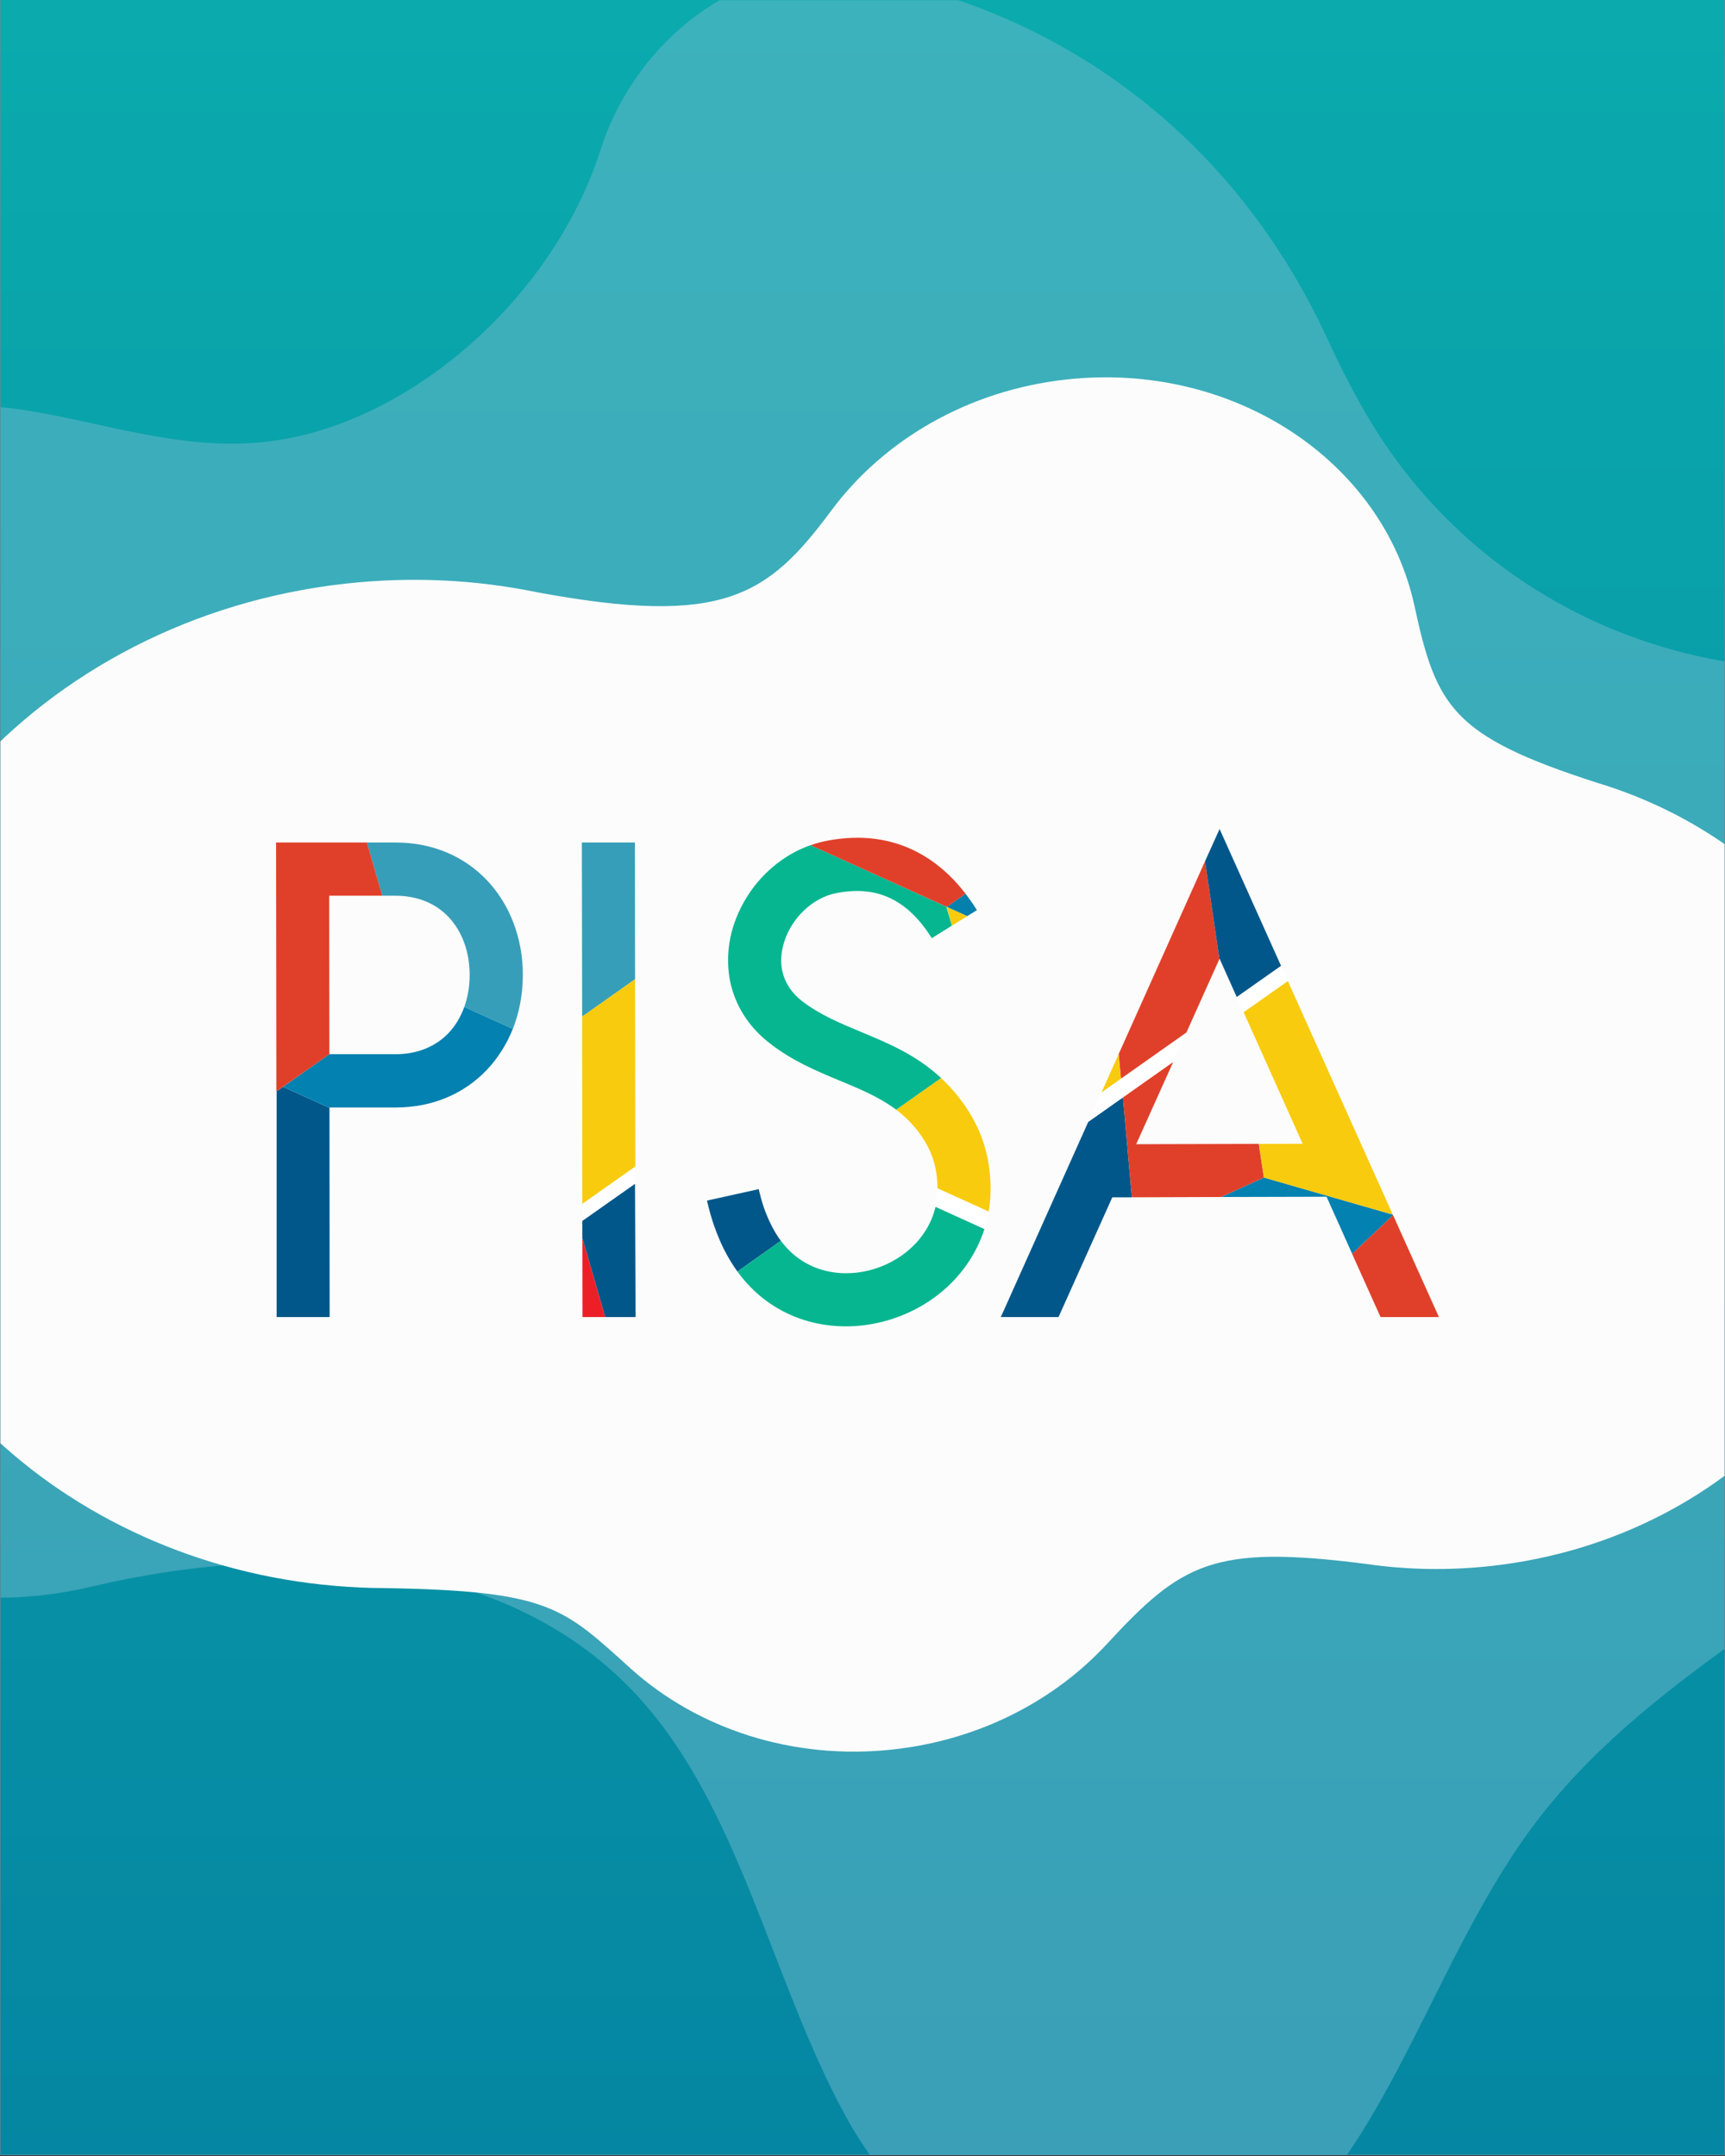
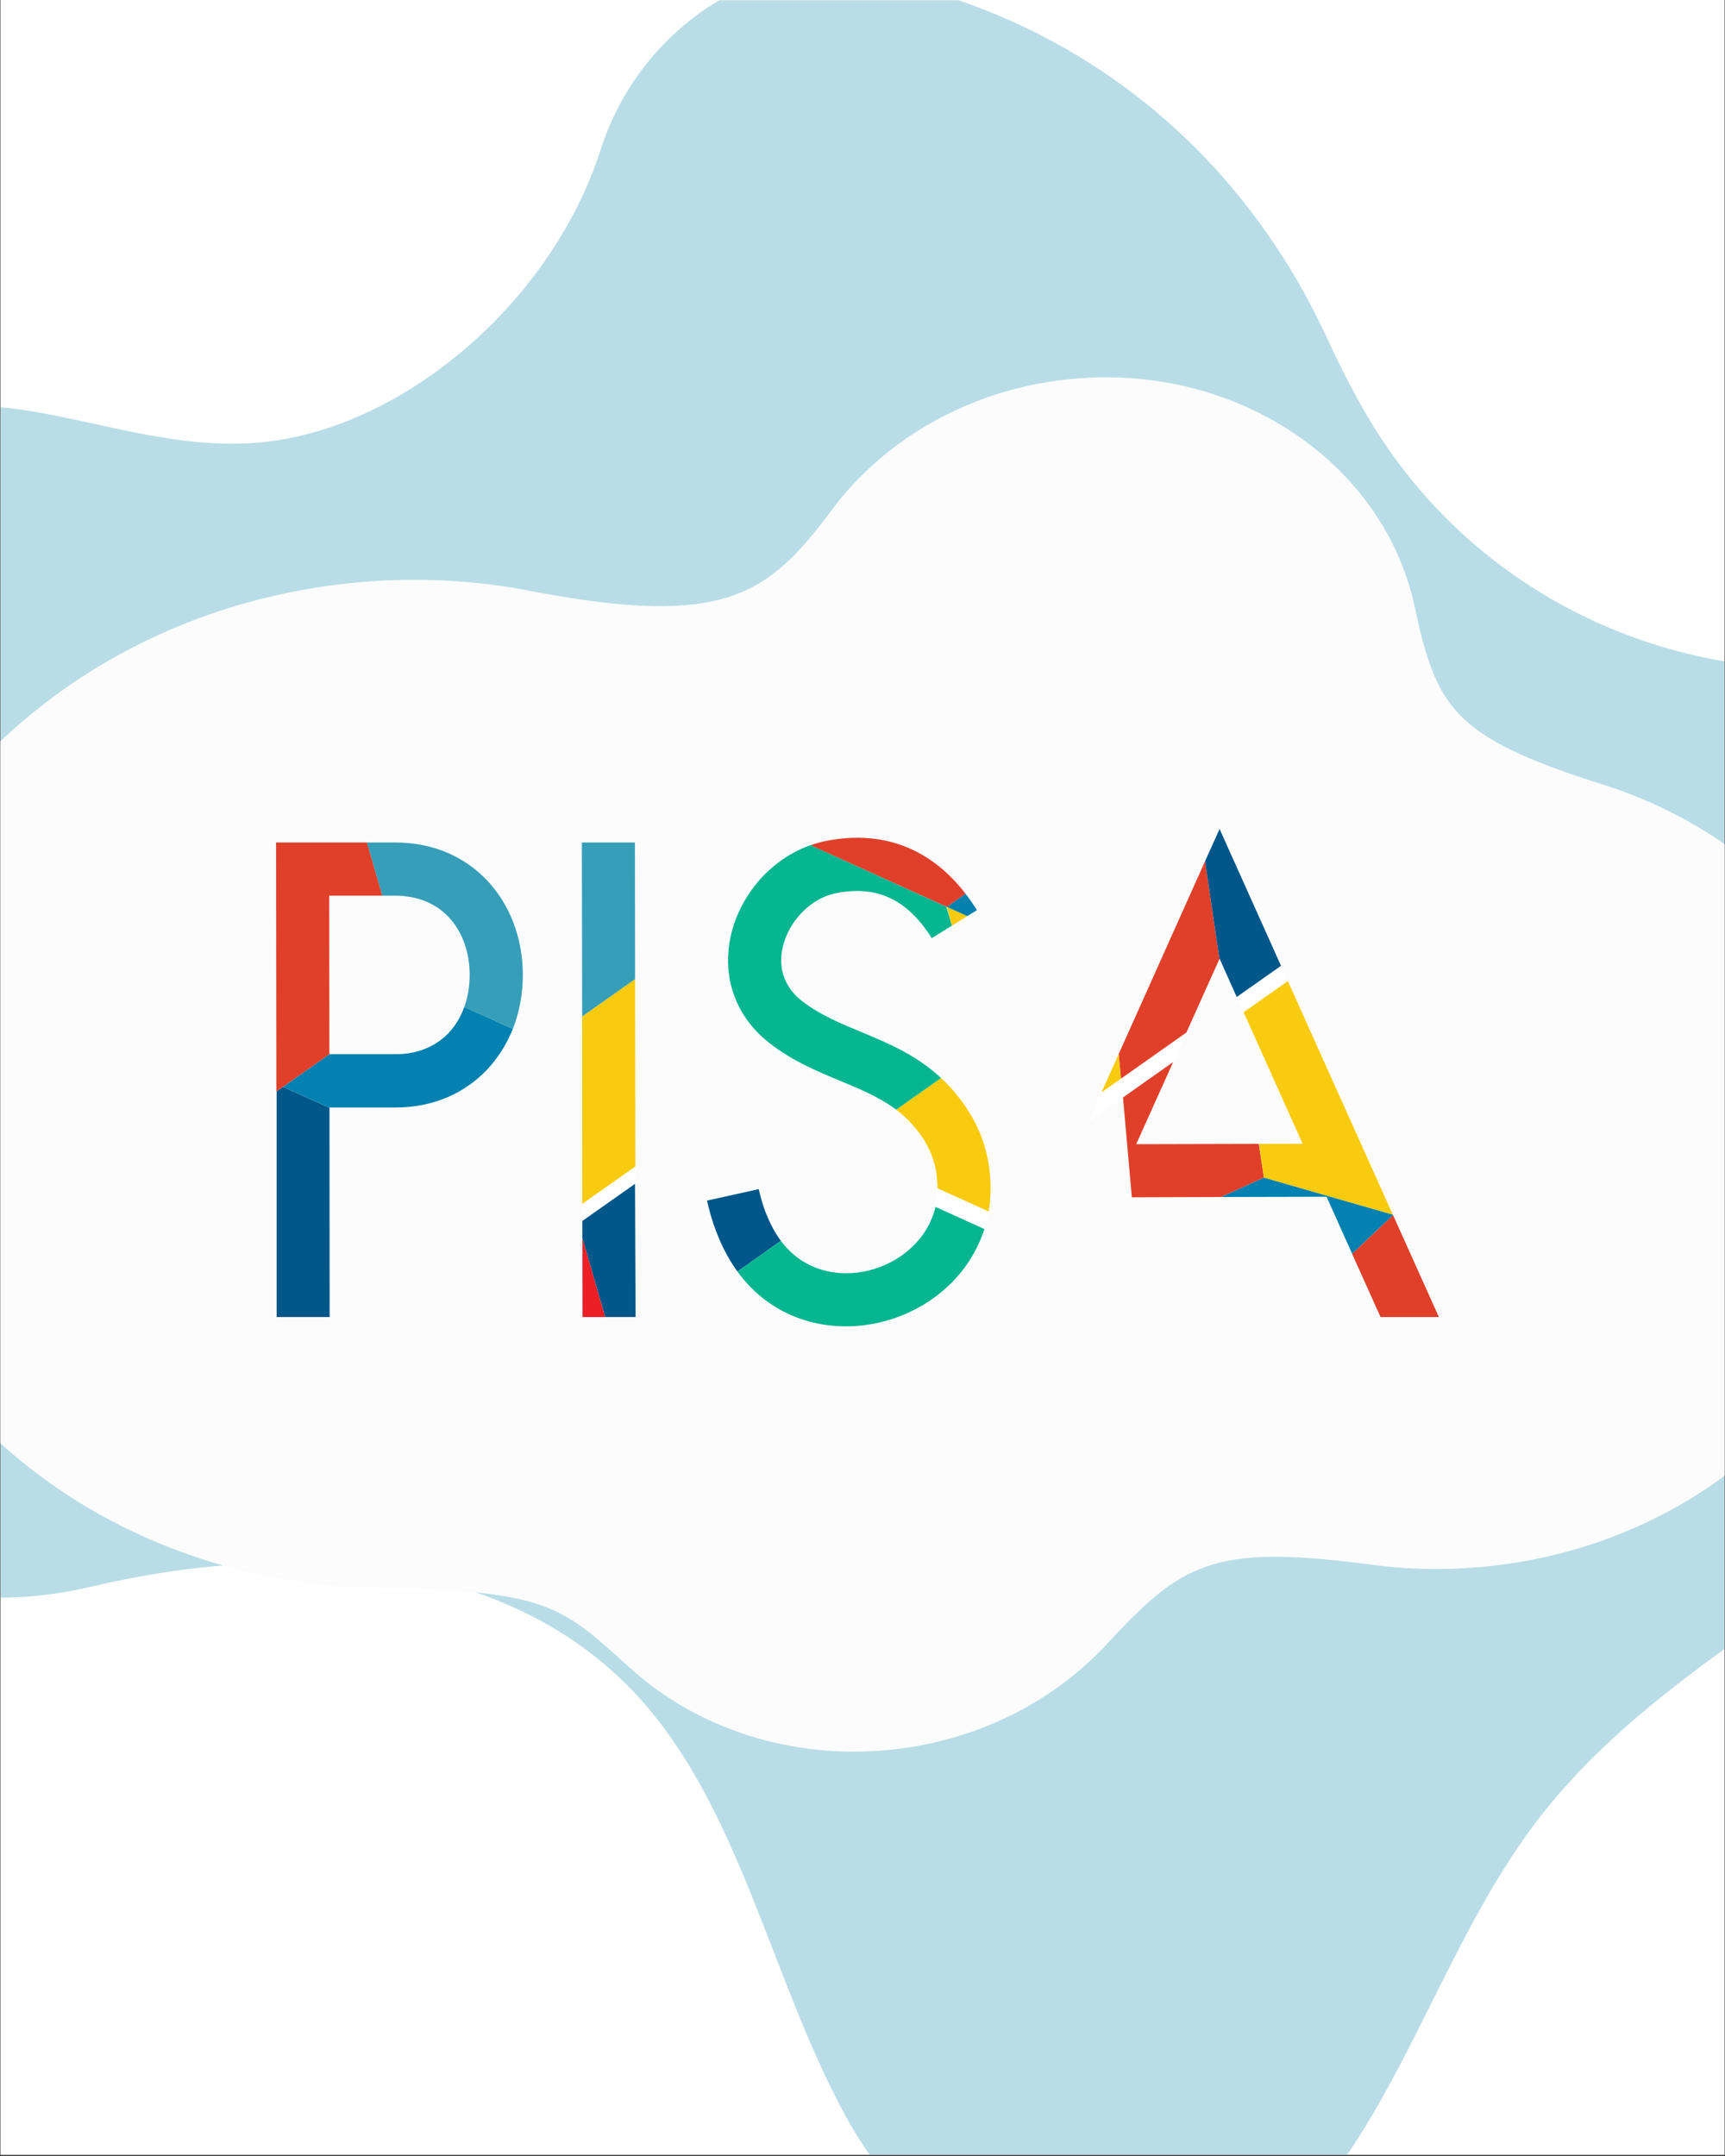
<svg xmlns="http://www.w3.org/2000/svg" width="1080" zoomAndPan="magnify" viewBox="0 0 810 1012.5" height="1350" preserveAspectRatio="xMidYMid meet" version="1.0">
  <rect x="0" y="0" width="810" height="1012.5" fill="#333333" stroke="none" />
  <defs>
    <filter x="0%" y="0%" width="100%" height="100%" id="60b298eea2">
      <feColorMatrix values="0 0 0 0 1 0 0 0 0 1 0 0 0 0 1 0 0 0 1 0" color-interpolation-filters="sRGB" />
    </filter>
    <clipPath id="30ca6e0053">
      <path d="M 0.199 0 L 809.801 0 L 809.801 1012 L 0.199 1012 Z M 0.199 0 " clip-rule="nonzero" />
    </clipPath>
    <linearGradient x1="540" gradientTransform="matrix(0.75, 0, 0, 0.75, 0.2, 0)" y1="0" x2="540" gradientUnits="userSpaceOnUse" y2="1350" id="939441c1b2">
      <stop stop-opacity="1" stop-color="rgb(3.899%, 66.699%, 67.799%)" offset="0" />
      <stop stop-opacity="1" stop-color="rgb(3.883%, 66.588%, 67.766%)" offset="0.016" />
      <stop stop-opacity="1" stop-color="rgb(3.854%, 66.367%, 67.699%)" offset="0.031" />
      <stop stop-opacity="1" stop-color="rgb(3.824%, 66.144%, 67.632%)" offset="0.047" />
      <stop stop-opacity="1" stop-color="rgb(3.795%, 65.923%, 67.564%)" offset="0.062" />
      <stop stop-opacity="1" stop-color="rgb(3.766%, 65.7%, 67.497%)" offset="0.078" />
      <stop stop-opacity="1" stop-color="rgb(3.735%, 65.479%, 67.43%)" offset="0.094" />
      <stop stop-opacity="1" stop-color="rgb(3.706%, 65.257%, 67.363%)" offset="0.109" />
      <stop stop-opacity="1" stop-color="rgb(3.676%, 65.034%, 67.296%)" offset="0.125" />
      <stop stop-opacity="1" stop-color="rgb(3.647%, 64.813%, 67.229%)" offset="0.141" />
      <stop stop-opacity="1" stop-color="rgb(3.616%, 64.59%, 67.162%)" offset="0.156" />
      <stop stop-opacity="1" stop-color="rgb(3.587%, 64.369%, 67.094%)" offset="0.172" />
      <stop stop-opacity="1" stop-color="rgb(3.557%, 64.148%, 67.027%)" offset="0.188" />
      <stop stop-opacity="1" stop-color="rgb(3.528%, 63.925%, 66.959%)" offset="0.203" />
      <stop stop-opacity="1" stop-color="rgb(3.497%, 63.704%, 66.891%)" offset="0.219" />
      <stop stop-opacity="1" stop-color="rgb(3.468%, 63.481%, 66.824%)" offset="0.234" />
      <stop stop-opacity="1" stop-color="rgb(3.439%, 63.26%, 66.757%)" offset="0.25" />
      <stop stop-opacity="1" stop-color="rgb(3.409%, 63.037%, 66.69%)" offset="0.266" />
      <stop stop-opacity="1" stop-color="rgb(3.38%, 62.816%, 66.623%)" offset="0.281" />
      <stop stop-opacity="1" stop-color="rgb(3.349%, 62.595%, 66.556%)" offset="0.297" />
      <stop stop-opacity="1" stop-color="rgb(3.32%, 62.372%, 66.489%)" offset="0.312" />
      <stop stop-opacity="1" stop-color="rgb(3.29%, 62.151%, 66.422%)" offset="0.328" />
      <stop stop-opacity="1" stop-color="rgb(3.261%, 61.928%, 66.354%)" offset="0.344" />
      <stop stop-opacity="1" stop-color="rgb(3.23%, 61.707%, 66.287%)" offset="0.359" />
      <stop stop-opacity="1" stop-color="rgb(3.201%, 61.485%, 66.22%)" offset="0.375" />
      <stop stop-opacity="1" stop-color="rgb(3.171%, 61.263%, 66.153%)" offset="0.391" />
      <stop stop-opacity="1" stop-color="rgb(3.142%, 61.041%, 66.086%)" offset="0.406" />
      <stop stop-opacity="1" stop-color="rgb(3.113%, 60.818%, 66.019%)" offset="0.422" />
      <stop stop-opacity="1" stop-color="rgb(3.082%, 60.597%, 65.952%)" offset="0.438" />
      <stop stop-opacity="1" stop-color="rgb(3.053%, 60.376%, 65.884%)" offset="0.453" />
      <stop stop-opacity="1" stop-color="rgb(3.023%, 60.153%, 65.817%)" offset="0.469" />
      <stop stop-opacity="1" stop-color="rgb(2.994%, 59.932%, 65.75%)" offset="0.484" />
      <stop stop-opacity="1" stop-color="rgb(2.963%, 59.709%, 65.683%)" offset="0.5" />
      <stop stop-opacity="1" stop-color="rgb(2.934%, 59.488%, 65.616%)" offset="0.516" />
      <stop stop-opacity="1" stop-color="rgb(2.904%, 59.267%, 65.549%)" offset="0.531" />
      <stop stop-opacity="1" stop-color="rgb(2.875%, 59.044%, 65.482%)" offset="0.547" />
      <stop stop-opacity="1" stop-color="rgb(2.844%, 58.823%, 65.414%)" offset="0.562" />
      <stop stop-opacity="1" stop-color="rgb(2.815%, 58.6%, 65.347%)" offset="0.578" />
      <stop stop-opacity="1" stop-color="rgb(2.786%, 58.379%, 65.28%)" offset="0.594" />
      <stop stop-opacity="1" stop-color="rgb(2.756%, 58.157%, 65.213%)" offset="0.609" />
      <stop stop-opacity="1" stop-color="rgb(2.727%, 57.935%, 65.146%)" offset="0.625" />
      <stop stop-opacity="1" stop-color="rgb(2.696%, 57.713%, 65.079%)" offset="0.641" />
      <stop stop-opacity="1" stop-color="rgb(2.667%, 57.491%, 65.012%)" offset="0.656" />
      <stop stop-opacity="1" stop-color="rgb(2.637%, 57.269%, 64.944%)" offset="0.672" />
      <stop stop-opacity="1" stop-color="rgb(2.608%, 57.047%, 64.877%)" offset="0.688" />
      <stop stop-opacity="1" stop-color="rgb(2.577%, 56.825%, 64.809%)" offset="0.703" />
      <stop stop-opacity="1" stop-color="rgb(2.548%, 56.604%, 64.742%)" offset="0.719" />
      <stop stop-opacity="1" stop-color="rgb(2.518%, 56.381%, 64.674%)" offset="0.734" />
      <stop stop-opacity="1" stop-color="rgb(2.489%, 56.16%, 64.607%)" offset="0.75" />
      <stop stop-opacity="1" stop-color="rgb(2.46%, 55.937%, 64.54%)" offset="0.766" />
      <stop stop-opacity="1" stop-color="rgb(2.429%, 55.716%, 64.473%)" offset="0.781" />
      <stop stop-opacity="1" stop-color="rgb(2.4%, 55.495%, 64.406%)" offset="0.797" />
      <stop stop-opacity="1" stop-color="rgb(2.37%, 55.272%, 64.339%)" offset="0.812" />
      <stop stop-opacity="1" stop-color="rgb(2.341%, 55.051%, 64.272%)" offset="0.828" />
      <stop stop-opacity="1" stop-color="rgb(2.31%, 54.828%, 64.204%)" offset="0.844" />
      <stop stop-opacity="1" stop-color="rgb(2.281%, 54.607%, 64.137%)" offset="0.859" />
      <stop stop-opacity="1" stop-color="rgb(2.251%, 54.385%, 64.07%)" offset="0.875" />
      <stop stop-opacity="1" stop-color="rgb(2.222%, 54.163%, 64.003%)" offset="0.891" />
      <stop stop-opacity="1" stop-color="rgb(2.191%, 53.941%, 63.936%)" offset="0.906" />
      <stop stop-opacity="1" stop-color="rgb(2.162%, 53.719%, 63.869%)" offset="0.922" />
      <stop stop-opacity="1" stop-color="rgb(2.133%, 53.497%, 63.802%)" offset="0.938" />
      <stop stop-opacity="1" stop-color="rgb(2.103%, 53.276%, 63.734%)" offset="0.953" />
      <stop stop-opacity="1" stop-color="rgb(2.074%, 53.053%, 63.667%)" offset="0.969" />
      <stop stop-opacity="1" stop-color="rgb(2.043%, 52.832%, 63.6%)" offset="0.984" />
      <stop stop-opacity="1" stop-color="rgb(2.014%, 52.609%, 63.533%)" offset="1" />
    </linearGradient>
    <mask id="977339b47a">
      <g filter="url(#60b298eea2)">
        <rect x="-81" width="972" fill="#000000" y="-101.25" height="1215" fill-opacity="0.49" />
      </g>
    </mask>
    <clipPath id="382663519d">
      <path d="M 0.199 0 L 809.801 0 L 809.801 1012 L 0.199 1012 Z M 0.199 0 " clip-rule="nonzero" />
    </clipPath>
    <clipPath id="de105e1043">
      <path d="M 156.094 -312.73 L 1155.293 385.348 L 583.867 1203.266 L -415.336 505.188 Z M 156.094 -312.73 " clip-rule="nonzero" />
    </clipPath>
    <clipPath id="887d108b90">
      <path d="M 197.879 -283.535 L 1155.293 385.348 L 583.867 1203.266 L -373.547 534.383 Z M 197.879 -283.535 " clip-rule="nonzero" />
    </clipPath>
    <clipPath id="2b90ee3dea">
      <path d="M 156.102 -312.723 L 1155.301 385.355 L 583.875 1203.273 L -415.324 505.195 Z M 156.102 -312.723 " clip-rule="nonzero" />
    </clipPath>
    <clipPath id="24ae5a439d">
      <rect x="0" width="810" y="0" height="1012" />
    </clipPath>
    <clipPath id="430a8171f3">
      <path d="M 0.199 177 L 809.801 177 L 809.801 823 L 0.199 823 Z M 0.199 177 " clip-rule="nonzero" />
    </clipPath>
    <clipPath id="02c4a231a3">
      <path d="M -105.121 245.352 L 845.52 139.395 L 915.438 766.699 L -35.203 872.652 Z M -105.121 245.352 " clip-rule="nonzero" />
    </clipPath>
    <clipPath id="84c3222bdc">
      <path d="M -105.121 245.352 L 845.52 139.395 L 915.438 766.699 L -35.203 872.652 Z M -105.121 245.352 " clip-rule="nonzero" />
    </clipPath>
    <clipPath id="9c0dbc5bc2">
      <path d="M -105.078 245.73 L 845.27 139.809 L 915.102 766.332 L -35.246 872.258 Z M -105.078 245.73 " clip-rule="nonzero" />
    </clipPath>
  </defs>
  <g clip-path="url(#30ca6e0053)">
    <path fill="#ffffff" d="M 0.199 0 L 809.801 0 L 809.801 1012 L 0.199 1012 Z M 0.199 0 " fill-opacity="1" fill-rule="nonzero" />
-     <path fill="url(#939441c1b2)" d="M 0.199 0 L 0.199 1012 L 809.801 1012 L 809.801 0 Z M 0.199 0 " fill-rule="nonzero" />
    <g mask="url(#977339b47a)">
      <g transform="matrix(1, 0, 0, 1, 0, 0)">
        <g clip-path="url(#24ae5a439d)">
          <g clip-path="url(#382663519d)">
            <g clip-path="url(#de105e1043)">
              <g clip-path="url(#887d108b90)">
                <g clip-path="url(#2b90ee3dea)">
                  <path fill="#71b9cb" d="M 919.543 690.059 C 989.055 623.176 1031.461 524.457 1029.227 434.73 C 1025.75 294.93 916.098 321.539 827.848 313.008 C 751.211 305.598 683.844 263.793 644.234 199.066 C 636.406 186.277 629.504 172.527 622.973 158.414 C 579.949 65.449 498.895 3.438 398.922 -12.656 C 351.215 -20.336 299.277 16.551 282.145 69.984 C 282.035 70.32 281.93 70.648 281.82 70.98 C 258.211 143.434 187.121 203.324 119.168 208.012 C 82.07 210.57 48.207 198.469 12.855 192.805 C -90.188 176.297 -230.23 240.234 -260.238 356.59 C -260.598 357.984 -260.949 359.387 -261.301 360.793 C -294.234 493.262 -252.098 619.055 -155.457 681.207 L -85.617 726.117 C -49.305 749.469 -3.734 756.141 42.828 745.148 C 43.137 745.074 43.445 745.004 43.754 744.93 C 138.34 722.742 239.699 731.438 299.441 796.559 C 347.445 848.879 361.891 928.914 396.664 993.023 C 431.441 1057.129 506.039 1106.609 577.73 1065.43 C 648.332 1024.871 668.582 927.035 719.074 858.617 C 772.043 786.844 855.852 751.344 919.543 690.059 Z M 919.543 690.059 " fill-opacity="1" fill-rule="nonzero" />
                </g>
              </g>
            </g>
          </g>
        </g>
      </g>
    </g>
  </g>
  <g clip-path="url(#430a8171f3)">
    <g clip-path="url(#02c4a231a3)">
      <g clip-path="url(#84c3222bdc)">
        <g clip-path="url(#9c0dbc5bc2)">
          <path fill="#fcfcfc" d="M 750.035 367.637 C 682.152 345.797 674.492 332.141 664.234 284.762 C 649.508 216.449 579 169.492 500.473 178.246 C 454.098 183.414 414.738 206.934 390.406 239.707 C 360.52 279.98 339.691 294.352 252.219 278.145 C 223.562 272.23 193.191 270.641 162.086 274.105 C 18.074 290.156 -86.953 408.359 -72.492 538.109 C -59.152 657.785 51.168 745.492 181.215 745.809 C 258.23 747.164 264.332 754.879 296.301 783.711 C 327.395 811.676 372.035 826.863 419.641 821.555 C 460.199 817.035 495.363 798.477 519.828 771.98 C 554.73 734.254 569.414 725.219 641.172 734.422 C 660.258 737.219 680.156 737.652 700.438 735.391 C 815.652 722.551 899.672 627.992 888.102 524.184 C 879.75 449.23 823.84 389.965 750.035 367.637 " fill-opacity="1" fill-rule="nonzero" />
        </g>
      </g>
    </g>
  </g>
  <path fill="#01578a" d="M 154.711 520.262 L 154.785 618.52 L 129.895 618.52 L 129.895 512.469 L 132.891 510.402 Z M 154.711 520.262 " fill-opacity="1" fill-rule="nonzero" />
  <path fill="#0381b0" d="M 154.664 495.082 L 185.719 495.082 C 196.273 495.082 204.73 491.293 210.582 485.18 C 213.84 481.746 216.34 477.574 218.016 472.852 L 218.016 472.898 L 240.797 483.191 C 237.941 490.363 233.844 496.883 228.66 502.379 C 218.23 513.336 203.582 520.105 185.719 520.105 L 154.711 520.105 L 154.711 520.246 L 132.891 510.387 L 154.184 495.379 L 154.664 495.066 Z M 154.664 495.082 " fill-opacity="1" fill-rule="nonzero" />
  <path fill="#379eb9" d="M 218.023 472.914 C 219.652 468.336 220.535 463.227 220.535 457.875 C 220.535 447.008 216.969 437.32 210.59 430.598 C 204.738 424.438 196.297 420.648 185.727 420.648 L 179.473 420.648 L 172.258 395.656 L 185.711 395.656 C 203.574 395.656 218.223 402.441 228.652 413.383 C 239.469 424.824 245.508 440.629 245.508 457.875 C 245.508 466.844 243.879 475.43 240.805 483.223 L 218.023 472.93 Z M 218.023 472.914 " fill-opacity="1" fill-rule="nonzero" />
  <path fill="#e0402a" d="M 154.574 420.633 L 154.668 495.051 L 129.773 512.559 L 129.633 395.641 L 172.266 395.641 L 179.48 420.633 Z M 154.574 420.633 " fill-opacity="1" fill-rule="nonzero" />
  <path fill="#01578a" d="M 298.18 555.902 L 298.441 618.52 L 284.133 618.52 L 273.488 581.59 L 273.535 618.52 L 273.441 573.316 Z M 298.18 555.902 " fill-opacity="1" fill-rule="nonzero" />
  <path fill="#ec1f26" d="M 284.133 618.52 L 273.531 618.52 L 273.484 581.59 Z M 284.133 618.52 " fill-opacity="1" fill-rule="nonzero" />
  <path fill="#ffffff" d="M 298.352 555.762 L 273.441 573.316 L 273.441 565.23 L 298.352 547.672 Z M 298.352 555.762 " fill-opacity="1" fill-rule="nonzero" />
  <path fill="#f9cb0f" d="M 298.191 459.797 L 298.328 547.797 L 273.422 565.355 L 273.344 477.355 Z M 298.191 459.797 " fill-opacity="1" fill-rule="nonzero" />
  <path fill="#379eb9" d="M 298.133 395.641 L 298.211 459.797 L 273.363 477.355 L 273.223 395.641 Z M 298.133 395.641 " fill-opacity="1" fill-rule="nonzero" />
-   <path fill="#01578a" d="M 522.297 562.281 L 497.047 618.52 L 469.949 618.52 L 511.027 526.812 L 527.309 515.324 L 531.484 562.281 Z M 522.297 562.281 " fill-opacity="1" fill-rule="nonzero" />
  <path fill="#0381b0" d="M 593.488 552.996 L 573.328 562.141 L 622.914 562.016 L 648.254 618.52 L 634.926 588.855 L 654.137 570.648 L 654.012 570.414 Z M 593.488 552.996 " fill-opacity="1" fill-rule="nonzero" />
  <path fill="#e0402a" d="M 533.516 537.336 L 591.09 537.195 L 593.48 552.996 L 573.32 562.141 L 531.48 562.281 L 527.309 515.324 L 550.926 498.652 Z M 533.516 537.336 " fill-opacity="1" fill-rule="nonzero" />
  <path fill="#ffffff" d="M 583.969 475.383 L 580.711 468.211 L 601.523 453.559 L 604.734 460.73 Z M 557.09 484.883 L 550.836 498.746 L 511.031 526.824 L 517.238 513.012 L 557.09 484.898 Z M 557.09 484.883 " fill-opacity="1" fill-rule="nonzero" />
  <path fill="#e0402a" d="M 654.133 570.648 L 675.66 618.52 L 648.254 618.52 L 634.922 588.855 Z M 654.133 570.648 " fill-opacity="1" fill-rule="nonzero" />
  <path fill="#f9cb0f" d="M 591.141 537.195 L 611.688 537.148 L 583.969 475.383 L 604.734 460.73 L 654.008 570.414 L 593.484 552.996 Z M 591.141 537.195 " fill-opacity="1" fill-rule="nonzero" />
  <path fill="#e0402a" d="M 572.676 450.203 L 557.094 484.883 L 517.242 512.996 L 526.352 506.57 L 525.297 495.004 L 565.848 404.441 L 572.582 450.375 Z M 572.676 450.203 " fill-opacity="1" fill-rule="nonzero" />
  <path fill="#f9cb0f" d="M 526.352 506.57 L 517.242 512.996 L 525.297 495.004 Z M 526.352 506.57 " fill-opacity="1" fill-rule="nonzero" />
  <path fill="#01578a" d="M 580.715 468.211 L 572.676 450.203 L 572.582 450.375 L 565.848 404.445 L 572.676 389.309 L 601.523 453.559 Z M 580.715 468.211 " fill-opacity="1" fill-rule="nonzero" />
  <path fill="#06b690" d="M 462.27 577.152 C 446.609 625.551 377.844 640.734 346.262 597.129 L 366.672 582.691 C 387.172 610.492 432.129 597.395 439.301 566.719 Z M 462.27 577.152 " fill-opacity="1" fill-rule="nonzero" />
  <path fill="#01578a" d="M 346.246 597.129 C 343.918 593.867 341.762 590.344 339.82 586.434 C 338.238 583.266 336.75 579.648 335.289 575.566 C 334.016 571.875 332.914 567.961 331.984 563.816 L 356.27 558.445 C 357.016 561.66 357.855 564.656 358.816 567.465 C 359.746 570.059 360.832 572.648 362.152 575.305 C 363.52 578.035 365.008 580.488 366.637 582.691 L 346.23 597.129 Z M 346.246 597.129 " fill-opacity="1" fill-rule="nonzero" />
  <path fill="#ffffff" d="M 462.25 577.152 L 439.281 566.719 C 439.719 564.824 440.027 562.887 440.121 560.914 C 440.168 559.953 440.215 558.973 440.215 558.059 L 464.285 568.973 C 463.852 571.781 463.184 574.512 462.266 577.152 Z M 462.25 577.152 " fill-opacity="1" fill-rule="nonzero" />
  <path fill="#f9cb0f" d="M 441.871 506.258 C 443.812 508.059 445.703 510 447.551 512.109 C 453.137 518.539 457.793 525.754 460.93 534.105 C 464.047 542.473 465.586 551.801 465.023 562.266 C 464.887 564.547 464.621 566.75 464.281 568.957 L 440.211 558.043 C 440.211 552.316 439.25 547.301 437.574 542.77 C 435.586 537.539 432.559 532.785 428.773 528.52 C 426.352 525.707 423.668 523.285 420.812 521.129 L 441.887 506.258 Z M 441.871 506.258 " fill-opacity="1" fill-rule="nonzero" />
  <path fill="#06b690" d="M 437.543 440.613 C 431.738 431.281 425.004 424.949 417.523 421.566 C 410.137 418.184 401.648 417.562 392.133 419.547 C 385.012 421.086 378.586 425.57 373.961 431.516 C 371.105 435.164 368.996 439.355 367.848 443.656 C 366.746 447.754 366.48 451.977 367.32 455.98 C 368.422 461.086 371.371 466.055 376.738 470.23 C 384.84 476.484 394.461 480.52 404.102 484.527 C 417.168 489.977 430.234 495.395 441.891 506.258 L 420.812 521.129 C 412.945 515.23 403.742 511.414 394.508 507.578 C 383.289 502.922 372.023 498.203 361.422 489.93 C 351.039 481.871 345.188 471.75 342.906 461.148 C 341.23 453.141 341.637 444.91 343.699 437.168 C 345.762 429.59 349.426 422.387 354.254 416.133 C 360.988 407.5 370.082 400.594 380.605 396.898 L 444.387 425.805 L 446.98 434.699 L 437.527 440.598 Z M 437.543 440.613 " fill-opacity="1" fill-rule="nonzero" />
  <path fill="#f9cb0f" d="M 444.66 425.91 L 454.203 430.227 L 446.984 434.715 Z M 444.66 425.91 " fill-opacity="1" fill-rule="nonzero" />
  <path fill="#e0402a" d="M 380.609 396.914 C 382.676 396.219 384.785 395.598 386.941 395.113 C 401.855 391.996 415.543 393.176 427.852 398.762 C 437.441 403.156 446.023 410.109 453.41 419.75 L 444.66 425.914 Z M 380.609 396.914 " fill-opacity="1" fill-rule="nonzero" />
  <path fill="#0480ad" d="M 453.41 419.766 C 455.258 422.141 457.012 424.684 458.734 427.418 L 454.203 430.227 L 444.66 425.91 L 453.41 419.75 Z M 453.41 419.766 " fill-opacity="1" fill-rule="nonzero" />
</svg>